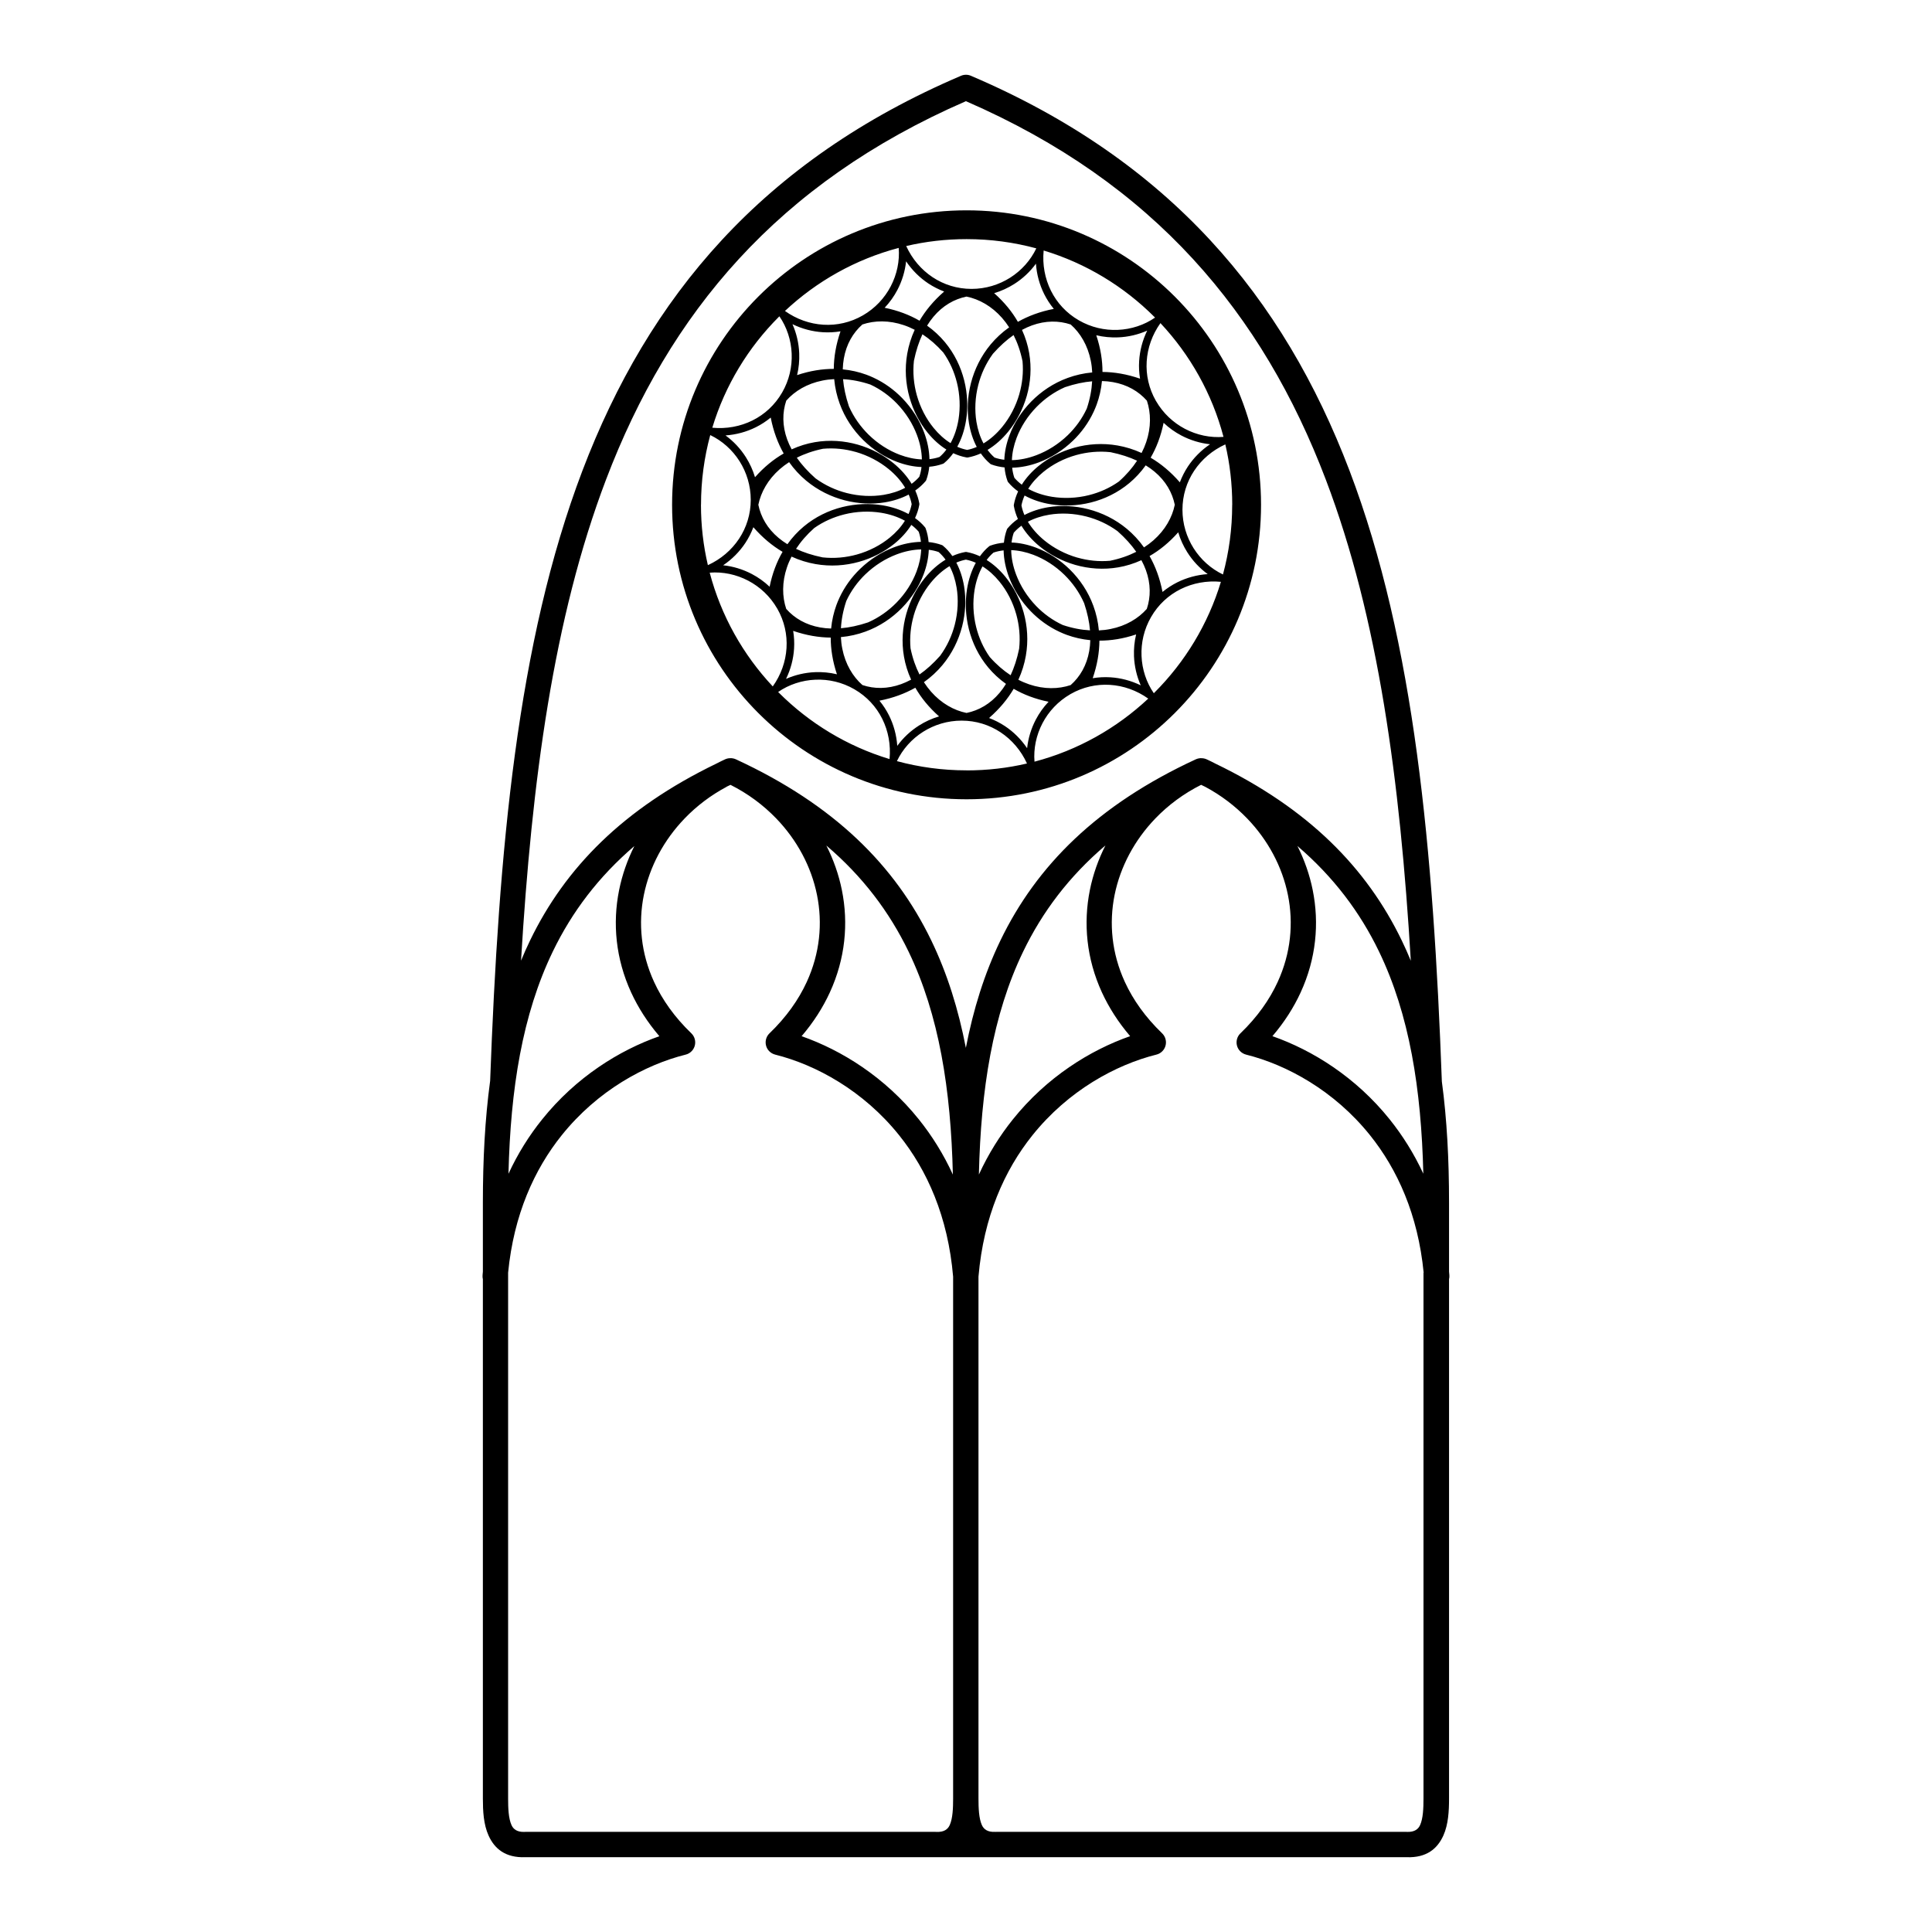
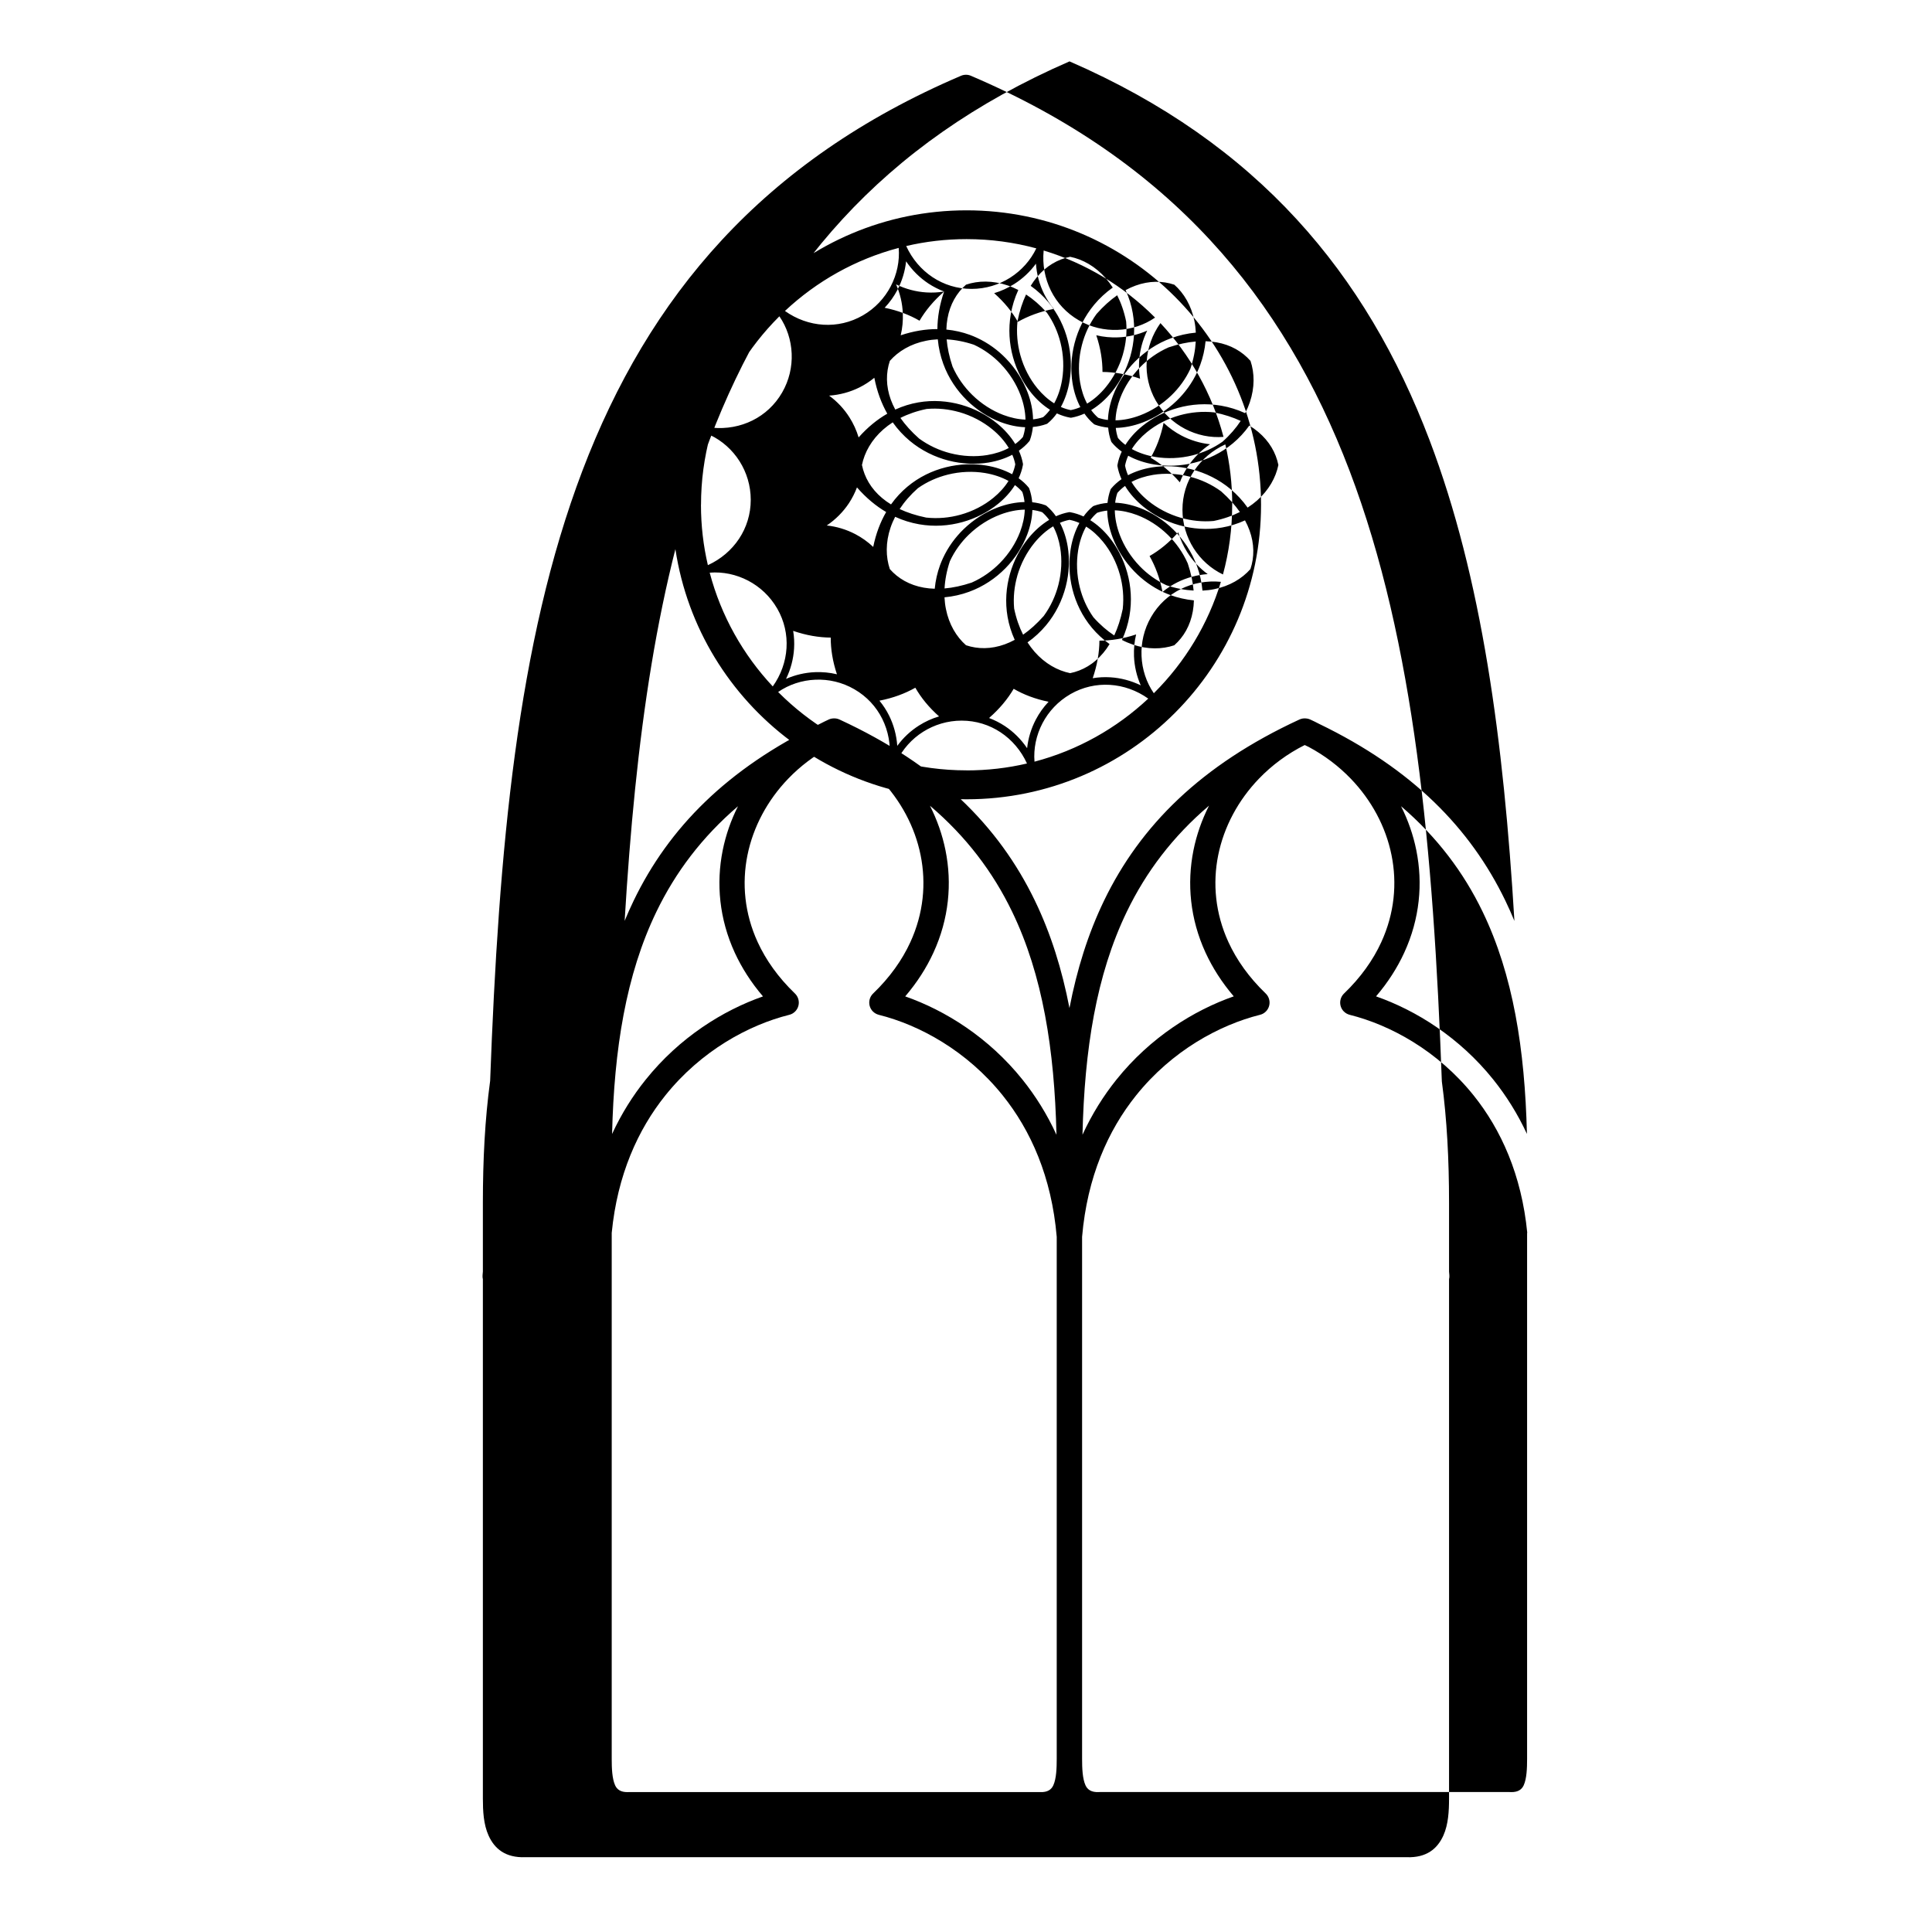
<svg xmlns="http://www.w3.org/2000/svg" fill="#000000" width="800px" height="800px" version="1.1" viewBox="144 144 512 512">
-   <path d="m273.89 430.54c2.266-61.152 7.137-116.28 24.461-161.81 17.508-46.016 47.625-82.145 100.33-104.65 0.875-0.371 1.812-0.344 2.621 0l0.016 0.008c52.699 22.504 82.809 58.625 100.32 104.64 17.332 45.555 22.203 100.7 24.469 161.88 1.359 10.078 1.906 20.773 1.906 32.074v18.312c0.023 0.312 0.059 0.621 0.082 0.941 0.035 0.371 0 0.73-0.082 1.074v137.62c0 3.273-0.176 6.844-1.504 9.801-1.586 3.527-4.477 5.93-9.715 5.75h-108.83v-0.008c-0.152 0.008-15.793 0.008-15.945 0v0.008h-108.83c-5.238 0.176-8.129-2.227-9.715-5.75-1.336-2.957-1.504-6.523-1.504-9.801v-137.62c-0.082-0.344-0.117-0.707-0.082-1.074 0.023-0.312 0.051-0.629 0.082-0.941v-18.312c0-11.328 0.547-22.051 1.914-32.152zm126.26-230.8c21.547 0 41.059 8.734 55.184 22.855 14.125 14.125 22.855 33.629 22.855 55.184 0 21.547-8.734 41.059-22.855 55.184-14.125 14.125-33.629 22.855-55.184 22.855-21.547 0-41.059-8.734-55.184-22.855-14.125-14.125-22.855-33.629-22.855-55.184 0-21.547 8.734-41.059 22.855-55.184 14.125-14.125 33.629-22.855 55.184-22.855zm49.785 28.254c-8.086-8.086-18.129-14.215-29.355-17.609-0.359 3.746 0.328 7.43 1.93 10.656 1.594 3.199 4.098 5.945 7.391 7.844 3.258 1.883 6.844 2.68 10.32 2.535 3.57-0.145 7.027-1.285 9.883-3.258-0.059-0.059-0.109-0.117-0.168-0.168zm-31.32-18.18c-5.887-1.594-12.074-2.445-18.457-2.445-5.508 0-10.867 0.629-16.004 1.832 1.562 3.426 3.996 6.273 6.996 8.262 2.973 1.973 6.516 3.098 10.32 3.098 3.762 0 7.273-1.102 10.211-2.957 3.023-1.914 5.449-4.637 6.945-7.777zm51.941 67.957c0-5.508-0.629-10.867-1.832-16.004-3.426 1.562-6.273 3.996-8.262 6.996-1.973 2.973-3.098 6.516-3.098 10.32 0 3.762 1.102 7.273 2.957 10.211 1.914 3.023 4.637 5.449 7.777 6.945 1.594-5.887 2.445-12.074 2.445-18.457zm-2.316-17.996c-3.016-11.453-8.852-21.758-16.711-30.145-2.184 3.066-3.426 6.582-3.644 10.168-0.219 3.551 0.57 7.164 2.445 10.438 0.008 0.016 0.016 0.035 0.035 0.051 1.883 3.258 4.586 5.742 7.668 7.363 3.176 1.664 6.742 2.41 10.211 2.125zm-18.297 67.77c8.086-8.086 14.215-18.129 17.609-29.355-3.746-0.359-7.43 0.328-10.656 1.93-3.199 1.594-5.945 4.098-7.844 7.391-1.883 3.258-2.68 6.844-2.535 10.32 0.145 3.57 1.285 7.027 3.258 9.883 0.059-0.059 0.117-0.109 0.168-0.168zm-49.785 20.621c5.508 0 10.867-0.629 16.004-1.832-1.562-3.426-3.996-6.273-6.996-8.262-2.973-1.973-6.516-3.098-10.32-3.098-3.762 0-7.273 1.102-10.211 2.957-3.023 1.914-5.449 4.637-6.945 7.777 5.887 1.594 12.074 2.445 18.457 2.445zm17.996-2.316c11.453-3.016 21.758-8.852 30.145-16.711-3.066-2.184-6.582-3.426-10.168-3.644-3.551-0.219-7.164 0.57-10.438 2.445-0.016 0.008-0.035 0.016-0.051 0.035-3.258 1.883-5.742 4.586-7.363 7.668-1.664 3.176-2.41 6.742-2.125 10.211zm-67.77-18.297c8.086 8.086 18.129 14.215 29.355 17.609 0.359-3.746-0.328-7.43-1.93-10.656-1.594-3.199-4.098-5.945-7.391-7.844-3.258-1.883-6.844-2.68-10.32-2.535-3.57 0.145-7.027 1.285-9.883 3.258 0.059 0.059 0.109 0.117 0.168 0.168zm-20.621-49.785c0 5.508 0.629 10.867 1.832 16.004 3.426-1.562 6.273-3.996 8.262-6.996 1.973-2.973 3.098-6.516 3.098-10.32 0-3.762-1.102-7.273-2.957-10.211-1.914-3.023-4.637-5.449-7.777-6.945-1.594 5.887-2.445 12.074-2.445 18.457zm2.316 17.996c3.016 11.453 8.852 21.758 16.711 30.145 2.184-3.066 3.426-6.582 3.644-10.168 0.219-3.551-0.57-7.164-2.445-10.438-0.008-0.016-0.016-0.035-0.035-0.051-1.883-3.258-4.586-5.742-7.668-7.363-3.176-1.664-6.742-2.41-10.211-2.125zm18.297-67.77c-8.086 8.086-14.215 18.129-17.609 29.355 3.746 0.359 7.43-0.328 10.656-1.93 3.199-1.594 5.945-4.098 7.844-7.391 1.883-3.258 2.68-6.844 2.535-10.32-0.145-3.57-1.285-7.027-3.258-9.883-0.059 0.059-0.117 0.109-0.168 0.168zm31.789-18.297c-11.453 3.016-21.758 8.852-30.145 16.711 3.066 2.184 6.582 3.426 10.168 3.644 3.57 0.219 7.195-0.578 10.488-2.477 3.258-1.883 5.742-4.586 7.363-7.668 1.664-3.176 2.41-6.742 2.125-10.211zm-29.859 114.22c2.402-1.066 5.031-1.68 7.707-1.789 1.922-0.074 3.871 0.102 5.785 0.562-1.148-3.434-1.652-6.684-1.645-9.723-3.125-0.023-6.457-0.578-9.957-1.781 0.262 1.555 0.336 3.125 0.242 4.676-0.168 2.769-0.891 5.508-2.133 8.062zm24.754 5.769c1 1.219 1.855 2.535 2.551 3.93 1.234 2.484 1.98 5.215 2.176 8.043 1.547-2.125 3.512-3.973 5.785-5.406 1.621-1.023 3.402-1.848 5.289-2.402-2.711-2.402-4.777-4.961-6.289-7.598-2.711 1.535-5.879 2.731-9.512 3.434zm29.055 4.594c1.469 0.555 2.871 1.27 4.172 2.125 2.316 1.535 4.324 3.527 5.91 5.879 0.277-2.613 1.059-5.199 2.301-7.574 0.891-1.703 2.023-3.301 3.383-4.734-3.543-0.723-6.617-1.906-9.246-3.434-1.578 2.688-3.727 5.297-6.523 7.734zm27.457-10.547c1.555-0.262 3.125-0.336 4.676-0.242 2.769 0.168 5.508 0.891 8.062 2.133-1.066-2.402-1.68-5.031-1.789-7.707-0.074-1.922 0.102-3.871 0.562-5.785-3.434 1.148-6.684 1.652-9.723 1.645-0.023 3.125-0.578 6.457-1.781 9.957zm18.508-22.863c1.219-1 2.535-1.855 3.93-2.551 2.484-1.234 5.215-1.98 8.043-2.176-2.125-1.547-3.973-3.512-5.406-5.785-1.023-1.621-1.848-3.402-2.402-5.289-2.402 2.711-4.961 4.777-7.598 6.289 1.535 2.711 2.731 5.879 3.434 9.512zm4.594-29.055c0.555-1.469 1.27-2.871 2.125-4.172 1.535-2.316 3.527-4.324 5.879-5.91-2.613-0.277-5.199-1.059-7.574-2.301-1.703-0.891-3.301-2.023-4.734-3.383-0.723 3.543-1.906 6.617-3.434 9.246 2.688 1.578 5.297 3.727 7.734 6.523zm-10.547-27.457c-0.262-1.555-0.336-3.125-0.242-4.676 0.168-2.769 0.891-5.508 2.133-8.062-2.402 1.066-5.031 1.68-7.707 1.789-1.922 0.074-3.871-0.102-5.785-0.562 1.148 3.434 1.652 6.684 1.645 9.723 3.125 0.023 6.457 0.578 9.957 1.781zm-22.863-18.508c-1-1.219-1.855-2.535-2.551-3.93-1.234-2.484-1.98-5.215-2.176-8.043-1.547 2.125-3.512 3.973-5.785 5.406-1.621 1.023-3.402 1.848-5.289 2.41 2.711 2.402 4.777 4.961 6.289 7.598 2.711-1.535 5.879-2.731 9.512-3.434zm-29.055-4.594c-1.469-0.555-2.871-1.27-4.172-2.125-2.316-1.535-4.324-3.527-5.91-5.879-0.277 2.613-1.059 5.199-2.301 7.574-0.891 1.703-2.023 3.301-3.383 4.734 3.543 0.723 6.617 1.906 9.246 3.434 1.578-2.688 3.727-5.297 6.523-7.734zm-27.457 10.547c-1.555 0.262-3.125 0.336-4.676 0.242-2.769-0.168-5.508-0.891-8.062-2.133 1.066 2.402 1.68 5.031 1.789 7.707 0.074 1.922-0.102 3.871-0.562 5.785 3.434-1.148 6.684-1.652 9.723-1.645 0.023-3.125 0.578-6.457 1.781-9.957zm-18.508 22.863c-1.219 1-2.535 1.855-3.93 2.551-2.484 1.234-5.215 1.98-8.043 2.176 2.125 1.547 3.973 3.512 5.406 5.785 1.023 1.621 1.848 3.402 2.41 5.289 2.402-2.711 4.961-4.777 7.598-6.289-1.535-2.711-2.731-5.879-3.434-9.512zm-4.594 29.055c-0.555 1.469-1.27 2.871-2.125 4.172-1.535 2.316-3.527 4.324-5.879 5.91 2.613 0.277 5.199 1.059 7.574 2.301 1.703 0.891 3.301 2.023 4.734 3.383 0.723-3.543 1.906-6.617 3.434-9.246-2.688-1.578-5.297-3.727-7.734-6.523zm103.98-16.406c-1.285 1.805-2.746 3.367-4.332 4.695-3.074 2.57-6.602 4.258-10.211 5.156-3.602 0.898-7.281 1.023-10.648 0.469-2.519-0.41-4.871-1.199-6.91-2.316-0.379 0.855-0.664 1.738-0.832 2.621 0.16 0.855 0.43 1.703 0.789 2.543 1.883-0.992 4.023-1.688 6.305-2.066 3.344-0.547 7.012-0.402 10.621 0.527 3.609 0.934 7.152 2.644 10.254 5.231 1.645 1.379 3.176 3.008 4.508 4.894 0.906-0.586 1.746-1.219 2.504-1.883 3.106-2.731 4.973-6.07 5.652-9.414-0.664-3.258-2.402-6.297-5.348-8.766-0.715-0.598-1.504-1.168-2.359-1.688zm-15.023 7.894c2.754-0.688 5.449-1.863 7.902-3.594 2-1.781 3.594-3.637 4.828-5.523-2.016-0.941-4.332-1.703-6.984-2.25l-0.023-0.008c-3.156-0.344-6.246-0.035-9.102 0.754-3.309 0.922-6.305 2.492-8.723 4.477-1.637 1.336-3.008 2.856-4.016 4.477 1.832 1.016 3.981 1.73 6.281 2.109 3.106 0.504 6.508 0.395 9.84-0.438zm-18.793-0.984c-1-0.715-1.891-1.527-2.637-2.434-0.094-0.109-0.152-0.227-0.191-0.352-0.402-1.125-0.664-2.324-0.766-3.57-1.227-0.125-2.402-0.387-3.5-0.789-0.117-0.043-0.219-0.102-0.301-0.176-0.934-0.781-1.762-1.703-2.492-2.746-1.125 0.504-2.266 0.863-3.426 1.074-0.125 0.023-0.262 0.016-0.379-0.008-1.191-0.211-2.359-0.598-3.5-1.125-0.715 1-1.527 1.891-2.434 2.637-0.109 0.094-0.227 0.152-0.352 0.191-1.125 0.402-2.324 0.664-3.57 0.766-0.125 1.227-0.387 2.402-0.789 3.5-0.043 0.117-0.102 0.219-0.176 0.301-0.781 0.934-1.703 1.762-2.746 2.492 0.504 1.125 0.863 2.266 1.074 3.426 0.023 0.125 0.016 0.262-0.008 0.379-0.211 1.191-0.598 2.359-1.125 3.5 1 0.715 1.891 1.527 2.637 2.434 0.094 0.109 0.152 0.227 0.191 0.352 0.402 1.125 0.664 2.324 0.766 3.57 1.227 0.125 2.402 0.387 3.5 0.789 0.117 0.043 0.219 0.102 0.301 0.176 0.934 0.781 1.762 1.703 2.492 2.746 1.125-0.504 2.266-0.863 3.426-1.074 0.125-0.023 0.262-0.016 0.379 0.008 1.191 0.211 2.359 0.598 3.5 1.125 0.715-1 1.527-1.891 2.434-2.637 0.109-0.094 0.227-0.152 0.352-0.191 1.125-0.402 2.324-0.664 3.57-0.766 0.125-1.227 0.387-2.402 0.789-3.5 0.043-0.117 0.102-0.219 0.176-0.301 0.781-0.934 1.703-1.762 2.746-2.492-0.504-1.125-0.863-2.266-1.074-3.426-0.023-0.125-0.016-0.262 0.008-0.379 0.211-1.191 0.598-2.359 1.125-3.5zm-0.984-3.594c0.57 0.664 1.227 1.27 1.957 1.812 1.125-1.797 2.637-3.477 4.434-4.945 2.621-2.141 5.879-3.856 9.465-4.852 3.586-1 7.516-1.285 11.496-0.586 2.117 0.371 4.25 1.016 6.348 1.98 0.496-0.957 0.906-1.922 1.227-2.879 1.328-3.922 1.27-7.75 0.184-10.977-2.199-2.492-5.231-4.258-9.02-4.922-0.914-0.16-1.883-0.262-2.887-0.285-0.211 2.207-0.695 4.281-1.402 6.223-0.234 0.629-0.488 1.25-0.766 1.848-0.008 0.008-0.008 0.023-0.016 0.035-1.367 2.957-3.273 5.543-5.484 7.684-2.672 2.586-5.793 4.527-8.984 5.734-2.383 0.906-4.82 1.395-7.144 1.445 0.102 0.934 0.293 1.832 0.586 2.68zm-2.672-4.793c0.074-2.125 0.547-4.324 1.367-6.5 1.199-3.176 3.164-6.281 5.769-8.934 2.613-2.652 5.859-4.871 9.664-6.254 2.016-0.738 4.191-1.242 6.492-1.453-0.051-1.082-0.176-2.117-0.379-3.106-0.805-4.055-2.769-7.348-5.324-9.598-3.148-1.059-6.66-1.066-10.27 0.242-0.875 0.32-1.754 0.715-2.637 1.191 0.922 2.016 1.547 4.062 1.898 6.098 0.688 3.945 0.379 7.844-0.637 11.418-1.023 3.57-2.754 6.816-4.922 9.465-1.613 1.973-3.477 3.617-5.465 4.82 0.555 0.754 1.176 1.445 1.855 2.031 0.824 0.285 1.688 0.48 2.594 0.586zm3.25-5.785c-0.746 1.973-1.176 3.981-1.242 5.887 2.098-0.035 4.316-0.488 6.5-1.316 2.957-1.117 5.836-2.914 8.305-5.297 2.031-1.965 3.777-4.332 5.039-7.055 0.848-2.543 1.301-4.961 1.418-7.223-2.215 0.184-4.609 0.688-7.172 1.547-0.016 0.008-0.035 0.008-0.043 0.016-2.887 1.277-5.406 3.09-7.481 5.199-2.41 2.453-4.215 5.316-5.324 8.238zm33.082 32.395c-2.016 0.922-4.062 1.547-6.098 1.898-3.945 0.688-7.844 0.379-11.418-0.637-3.57-1.023-6.816-2.754-9.465-4.922-1.973-1.613-3.617-3.477-4.82-5.465-0.754 0.555-1.445 1.176-2.031 1.855-0.285 0.824-0.48 1.688-0.586 2.594 2.125 0.074 4.324 0.547 6.5 1.367 3.176 1.199 6.281 3.164 8.934 5.769 2.652 2.613 4.871 5.859 6.254 9.664 0.738 2.016 1.242 4.191 1.453 6.492 1.082-0.051 2.117-0.176 3.106-0.379 4.055-0.805 7.348-2.769 9.598-5.324 1.059-3.148 1.066-6.66-0.242-10.27-0.32-0.875-0.715-1.754-1.191-2.637zm-16.961-0.68c2.731 0.781 5.66 1.109 8.648 0.84 2.621-0.539 4.93-1.352 6.945-2.375-1.27-1.82-2.906-3.644-4.93-5.441l-0.023-0.023c-2.562-1.871-5.383-3.148-8.254-3.887-3.332-0.855-6.719-0.992-9.801-0.488-2.082 0.344-4.031 0.973-5.711 1.871 1.082 1.797 2.578 3.492 4.391 4.973 2.445 2 5.441 3.594 8.742 4.543zm3.41 21.883c-2.207-0.211-4.281-0.695-6.223-1.402-0.629-0.234-1.25-0.488-1.848-0.766-0.008-0.008-0.023-0.008-0.035-0.016-2.957-1.367-5.543-3.273-7.684-5.484-2.586-2.672-4.527-5.793-5.734-8.984-0.906-2.383-1.395-4.82-1.445-7.144-0.934 0.102-1.832 0.293-2.68 0.586-0.664 0.57-1.27 1.227-1.812 1.957 1.797 1.125 3.477 2.637 4.945 4.434 2.141 2.621 3.856 5.879 4.852 9.465 1 3.586 1.285 7.516 0.586 11.496-0.371 2.117-1.016 4.25-1.98 6.348 0.957 0.496 1.922 0.898 2.879 1.227 3.922 1.328 7.75 1.27 10.977 0.184 2.492-2.199 4.258-5.231 4.922-9.02 0.16-0.914 0.262-1.883 0.285-2.887zm-14.352-9.059c1.965 2.031 4.332 3.777 7.055 5.039 2.543 0.848 4.961 1.301 7.223 1.418-0.184-2.215-0.688-4.609-1.547-7.172-0.008-0.016-0.008-0.035-0.016-0.043-1.277-2.887-3.09-5.406-5.199-7.481-2.453-2.41-5.316-4.215-8.238-5.324-1.973-0.746-3.981-1.176-5.887-1.242 0.035 2.098 0.488 4.316 1.316 6.5 1.117 2.957 2.914 5.836 5.297 8.305zm-7.984 20.648c-1.805-1.285-3.367-2.746-4.695-4.332-2.57-3.074-4.25-6.602-5.156-10.211-0.898-3.602-1.023-7.281-0.469-10.648 0.41-2.519 1.199-4.871 2.316-6.91-0.855-0.379-1.738-0.664-2.621-0.832-0.855 0.16-1.703 0.43-2.543 0.789 0.992 1.883 1.688 4.023 2.066 6.305 0.547 3.344 0.402 7.012-0.527 10.621-0.934 3.609-2.644 7.152-5.231 10.254-1.379 1.645-3.008 3.176-4.894 4.508 0.586 0.906 1.219 1.746 1.883 2.504 2.731 3.106 6.07 4.973 9.414 5.652 3.258-0.664 6.297-2.402 8.766-5.348 0.598-0.715 1.168-1.504 1.688-2.359zm-7.894-15.023c0.688 2.754 1.863 5.449 3.594 7.902 1.781 2 3.637 3.594 5.523 4.828 0.941-2.016 1.703-4.332 2.25-6.984l0.008-0.023c0.344-3.156 0.035-6.246-0.754-9.102-0.922-3.309-2.492-6.305-4.477-8.723-1.336-1.637-2.856-3.008-4.477-4.016-1.016 1.832-1.73 3.981-2.109 6.281-0.504 3.106-0.395 6.508 0.438 9.84zm-17.246 13.898c-0.922-2.016-1.547-4.062-1.898-6.098-0.688-3.945-0.379-7.844 0.637-11.418 1.023-3.57 2.754-6.816 4.922-9.465 1.613-1.973 3.477-3.617 5.465-4.82-0.555-0.754-1.176-1.445-1.855-2.031-0.824-0.285-1.688-0.48-2.594-0.586-0.074 2.125-0.547 4.324-1.367 6.5-1.199 3.176-3.164 6.281-5.769 8.934-2.613 2.652-5.859 4.871-9.664 6.254-2.016 0.738-4.191 1.242-6.492 1.453 0.051 1.082 0.176 2.117 0.379 3.106 0.805 4.055 2.769 7.348 5.324 9.598 3.148 1.059 6.66 1.066 10.27-0.242 0.875-0.32 1.754-0.715 2.637-1.191zm0.68-16.961c-0.781 2.731-1.109 5.66-0.84 8.648 0.539 2.621 1.352 4.93 2.375 6.945 1.82-1.27 3.644-2.906 5.441-4.93l0.023-0.023c1.871-2.562 3.148-5.383 3.887-8.254 0.855-3.332 0.992-6.719 0.488-9.801-0.344-2.082-0.973-4.031-1.871-5.711-1.797 1.082-3.492 2.578-4.973 4.391-2 2.445-3.594 5.441-4.543 8.742zm-21.883 3.41c0.211-2.207 0.695-4.281 1.402-6.223 0.234-0.629 0.488-1.25 0.766-1.848 0.008-0.008 0.008-0.023 0.016-0.035 1.367-2.957 3.273-5.543 5.484-7.684 2.672-2.586 5.793-4.527 8.984-5.734 2.383-0.906 4.82-1.395 7.144-1.445-0.102-0.934-0.293-1.832-0.586-2.68-0.57-0.664-1.227-1.27-1.957-1.812-1.125 1.797-2.637 3.477-4.434 4.945-2.621 2.141-5.879 3.856-9.465 4.852-3.586 1-7.516 1.285-11.496 0.586-2.117-0.371-4.25-1.016-6.348-1.98-0.496 0.957-0.906 1.922-1.227 2.879-1.328 3.922-1.27 7.75-0.184 10.977 2.199 2.492 5.231 4.258 9.02 4.922 0.914 0.16 1.883 0.262 2.887 0.285zm9.059-14.352c-2.031 1.965-3.777 4.332-5.039 7.055-0.848 2.543-1.301 4.961-1.418 7.223 2.215-0.184 4.609-0.688 7.172-1.547 0.016-0.008 0.035-0.008 0.043-0.016 2.887-1.277 5.406-3.09 7.481-5.199 2.41-2.453 4.215-5.316 5.324-8.238 0.746-1.973 1.176-3.981 1.242-5.887-2.098 0.035-4.316 0.488-6.5 1.316-2.957 1.117-5.836 2.914-8.305 5.297zm-20.648-7.984c1.285-1.805 2.746-3.367 4.332-4.695 3.074-2.57 6.602-4.258 10.211-5.156 3.602-0.898 7.281-1.023 10.648-0.469 2.519 0.41 4.871 1.199 6.91 2.316 0.379-0.855 0.664-1.738 0.832-2.621-0.16-0.855-0.43-1.703-0.789-2.543-1.883 0.992-4.023 1.688-6.305 2.066-3.344 0.547-7.012 0.402-10.621-0.527-3.609-0.934-7.152-2.644-10.254-5.231-1.645-1.379-3.176-3.008-4.508-4.894-0.906 0.586-1.746 1.219-2.504 1.883-3.106 2.731-4.973 6.07-5.652 9.414 0.664 3.258 2.402 6.297 5.348 8.766 0.715 0.598 1.504 1.168 2.359 1.688zm15.023-7.894c-2.754 0.688-5.449 1.863-7.902 3.594-2 1.781-3.594 3.637-4.828 5.523 2.016 0.941 4.332 1.703 6.984 2.25l0.023 0.008c3.156 0.344 6.246 0.035 9.102-0.754 3.309-0.922 6.305-2.492 8.723-4.477 1.637-1.336 3.008-2.856 4.016-4.477-1.832-1.016-3.981-1.73-6.281-2.109-3.106-0.504-6.508-0.395-9.84 0.438zm-13.898-17.246c2.016-0.922 4.062-1.547 6.098-1.898 3.945-0.688 7.844-0.379 11.418 0.637 3.57 1.023 6.816 2.754 9.465 4.922 1.973 1.613 3.617 3.477 4.82 5.465 0.754-0.555 1.445-1.176 2.031-1.855 0.285-0.824 0.48-1.688 0.586-2.594-2.125-0.074-4.324-0.547-6.5-1.367-3.176-1.199-6.281-3.164-8.934-5.769-2.652-2.613-4.871-5.859-6.254-9.664-0.738-2.016-1.242-4.191-1.453-6.492-1.082 0.051-2.117 0.176-3.106 0.379-4.055 0.805-7.348 2.769-9.598 5.324-1.059 3.148-1.066 6.66 0.242 10.27 0.32 0.875 0.715 1.754 1.191 2.637zm16.961 0.68c-2.731-0.781-5.66-1.109-8.648-0.84-2.621 0.539-4.93 1.352-6.945 2.375 1.27 1.82 2.906 3.644 4.93 5.441l0.023 0.023c2.562 1.871 5.383 3.148 8.254 3.887 3.332 0.855 6.719 0.992 9.801 0.488 2.082-0.344 4.031-0.973 5.711-1.871-1.082-1.797-2.578-3.492-4.391-4.973-2.445-2-5.441-3.594-8.742-4.543zm-3.41-21.883c2.207 0.211 4.281 0.695 6.223 1.402 0.629 0.234 1.25 0.488 1.848 0.766 0.008 0.008 0.023 0.008 0.035 0.016 2.957 1.367 5.543 3.273 7.684 5.484 2.586 2.672 4.527 5.793 5.734 8.984 0.906 2.383 1.395 4.82 1.445 7.144 0.934-0.102 1.832-0.293 2.68-0.586 0.664-0.57 1.27-1.227 1.812-1.957-1.797-1.125-3.477-2.637-4.945-4.434-2.141-2.621-3.856-5.879-4.852-9.465-1-3.586-1.285-7.516-0.586-11.496 0.371-2.117 1.016-4.25 1.98-6.348-0.957-0.496-1.922-0.906-2.879-1.227-3.922-1.328-7.75-1.27-10.977-0.184-2.492 2.199-4.258 5.231-4.922 9.02-0.16 0.914-0.262 1.883-0.285 2.887zm14.352 9.059c-1.965-2.031-4.332-3.777-7.055-5.039-2.543-0.848-4.961-1.301-7.223-1.418 0.184 2.215 0.688 4.609 1.547 7.172 0.008 0.016 0.008 0.035 0.016 0.043 1.277 2.887 3.09 5.406 5.199 7.481 2.453 2.41 5.316 4.215 8.238 5.324 1.973 0.746 3.981 1.176 5.887 1.242-0.035-2.098-0.488-4.316-1.316-6.5-1.117-2.957-2.914-5.836-5.297-8.305zm7.984-20.648c1.805 1.285 3.367 2.746 4.695 4.332 2.57 3.074 4.25 6.602 5.156 10.211 0.898 3.602 1.023 7.281 0.469 10.648-0.41 2.519-1.199 4.871-2.316 6.91 0.855 0.379 1.738 0.664 2.621 0.832 0.855-0.16 1.703-0.43 2.543-0.789-0.992-1.883-1.688-4.023-2.066-6.305-0.547-3.344-0.402-7.012 0.527-10.621 0.934-3.609 2.644-7.152 5.231-10.254 1.379-1.645 3.008-3.176 4.894-4.508-0.586-0.906-1.219-1.746-1.883-2.504-2.731-3.106-6.07-4.973-9.414-5.652-3.258 0.664-6.297 2.402-8.766 5.348-0.598 0.715-1.168 1.504-1.688 2.359zm7.894 15.023c-0.688-2.754-1.863-5.449-3.594-7.902-1.781-2-3.637-3.594-5.523-4.828-0.941 2.016-1.703 4.332-2.25 6.984l-0.008 0.023c-0.344 3.156-0.035 6.246 0.754 9.102 0.922 3.309 2.492 6.305 4.477 8.723 1.336 1.637 2.856 3.008 4.477 4.016 1.016-1.832 1.73-3.981 2.109-6.281 0.504-3.106 0.395-6.508-0.438-9.84zm16.566 3.066c0.781-2.731 1.109-5.66 0.84-8.648-0.539-2.621-1.352-4.93-2.375-6.945-1.82 1.27-3.644 2.906-5.441 4.93l-0.023 0.023c-1.871 2.562-3.148 5.383-3.887 8.254-0.855 3.324-0.992 6.719-0.488 9.801 0.344 2.082 0.973 4.031 1.871 5.711 1.797-1.082 3.492-2.578 4.973-4.391 2-2.445 3.594-5.441 4.543-8.742zm48.418 96.555c0.418 0.016 0.84 0.117 1.242 0.301 0.781 0.359 1.547 0.73 2.293 1.125 24.688 11.922 40.086 27.633 49.383 46.863 0.848 1.762 1.652 3.551 2.402 5.375-2.856-47.688-8.59-90.871-22.52-127.49-16.734-43.984-45.402-78.578-95.379-100.3-49.977 21.723-78.645 56.316-95.379 100.3-13.93 36.617-19.664 79.797-22.52 127.47 0.746-1.812 1.547-3.594 2.394-5.356 9.297-19.238 24.695-34.938 49.383-46.871 0.754-0.395 1.52-0.766 2.293-1.125 0.402-0.184 0.824-0.285 1.242-0.301 0.57-0.043 1.133 0.066 1.645 0.301 26.082 12.059 42.168 28.145 51.758 47.988 4.25 8.793 7.203 18.289 9.168 28.473 1.965-10.184 4.922-19.684 9.168-28.473 9.59-19.84 25.676-35.93 51.758-47.988 0.512-0.234 1.074-0.344 1.645-0.301zm25.273 23.258c1.863 3.703 3.234 7.617 4.047 11.664 1.781 8.816 0.922 18.203-3.199 27.156-1.832 3.988-4.309 7.875-7.473 11.578 10.605 3.711 22.102 10.855 31.086 22.066 3.375 4.215 6.406 9 8.902 14.383-0.547-22.445-3.66-42.16-11.754-58.902-5.039-10.43-12.051-19.758-21.613-27.945zm33.453 113.08c-1.504-15.383-6.961-27.383-14.207-36.426-9.504-11.848-22.074-18.668-32.832-21.363-0.586-0.152-1.148-0.453-1.605-0.922-1.285-1.336-1.242-3.449 0.094-4.734 4.449-4.281 7.691-8.875 9.859-13.594 3.5-7.617 4.231-15.586 2.719-23.066-1.512-7.516-5.297-14.559-10.809-20.277-3.176-3.293-6.91-6.144-11.117-8.387-0.359-0.176-0.715-0.344-1.082-0.52-4.609 2.316-8.699 5.348-12.117 8.902-5.508 5.719-9.285 12.762-10.809 20.277-1.512 7.481-0.781 15.449 2.719 23.066 2.168 4.719 5.414 9.312 9.859 13.594 1.336 1.285 1.379 3.402 0.094 4.734-0.453 0.469-1.008 0.781-1.605 0.922-10.758 2.695-23.328 9.504-32.832 21.363-7.414 9.246-12.949 21.59-14.309 37.477v138.29c0 2.551 0.102 5.273 0.898 7.047 0.512 1.141 1.547 1.906 3.551 1.805h0.16v-0.008h108.71c0.125 0 0.25 0.008 0.371 0.016 1.871 0.035 2.848-0.715 3.344-1.812 0.797-1.773 0.898-4.484 0.898-7.047v-139.34zm-117.87-26.012c2.512-5.477 5.574-10.336 9-14.609 8.984-11.211 20.473-18.348 31.086-22.066-3.164-3.703-5.633-7.59-7.473-11.578-4.113-8.949-4.973-18.34-3.199-27.156 0.824-4.098 2.227-8.07 4.121-11.805-9.656 8.219-16.711 17.602-21.781 28.086-8.121 16.793-11.227 36.586-11.754 59.121zm-66.863-102.75c-4.207 2.242-7.945 5.09-11.117 8.387-5.508 5.719-9.285 12.762-10.809 20.277-1.512 7.481-0.781 15.449 2.719 23.059 2.168 4.719 5.414 9.312 9.859 13.594 1.336 1.285 1.379 3.402 0.094 4.734-0.453 0.469-1.008 0.781-1.605 0.922-10.758 2.695-23.328 9.504-32.832 21.363-7.246 9.035-12.703 21.035-14.207 36.426v139.34c0 2.551 0.102 5.273 0.898 7.047 0.496 1.102 1.477 1.848 3.344 1.812 0.117-0.016 0.242-0.016 0.371-0.016h108.71v0.008h0.16c2.008 0.102 3.039-0.664 3.551-1.805 0.797-1.773 0.898-4.484 0.898-7.047v-138.29c-1.352-15.895-6.894-28.238-14.309-37.477-9.504-11.848-22.074-18.668-32.832-21.363-0.586-0.152-1.148-0.453-1.605-0.922-1.285-1.336-1.242-3.449 0.094-4.734 4.449-4.281 7.691-8.875 9.859-13.594 3.5-7.617 4.231-15.586 2.719-23.066-1.512-7.516-5.297-14.559-10.809-20.277-3.426-3.551-7.508-6.59-12.117-8.902-0.359 0.176-0.723 0.344-1.082 0.52zm-57.797 102.54c2.492-5.391 5.516-10.176 8.902-14.383 8.984-11.211 20.473-18.348 31.086-22.066-3.164-3.703-5.633-7.59-7.473-11.578-4.113-8.949-4.973-18.34-3.199-27.156 0.816-4.047 2.184-7.961 4.047-11.664-9.562 8.188-16.574 17.516-21.613 27.945-8.094 16.742-11.211 36.449-11.754 58.902zm84.23-86.992c1.898 3.746 3.293 7.707 4.121 11.805 1.781 8.816 0.922 18.203-3.199 27.156-1.832 3.988-4.309 7.875-7.473 11.578 10.605 3.711 22.102 10.855 31.086 22.066 3.426 4.273 6.492 9.137 9 14.609-0.527-22.535-3.644-42.328-11.754-59.121-5.07-10.488-12.125-19.867-21.781-28.086z" />
+   <path d="m273.89 430.54c2.266-61.152 7.137-116.28 24.461-161.81 17.508-46.016 47.625-82.145 100.33-104.65 0.875-0.371 1.812-0.344 2.621 0l0.016 0.008c52.699 22.504 82.809 58.625 100.32 104.64 17.332 45.555 22.203 100.7 24.469 161.88 1.359 10.078 1.906 20.773 1.906 32.074v18.312c0.023 0.312 0.059 0.621 0.082 0.941 0.035 0.371 0 0.73-0.082 1.074v137.62c0 3.273-0.176 6.844-1.504 9.801-1.586 3.527-4.477 5.93-9.715 5.75h-108.83v-0.008c-0.152 0.008-15.793 0.008-15.945 0v0.008h-108.83c-5.238 0.176-8.129-2.227-9.715-5.75-1.336-2.957-1.504-6.523-1.504-9.801v-137.62c-0.082-0.344-0.117-0.707-0.082-1.074 0.023-0.312 0.051-0.629 0.082-0.941v-18.312c0-11.328 0.547-22.051 1.914-32.152zm126.26-230.8c21.547 0 41.059 8.734 55.184 22.855 14.125 14.125 22.855 33.629 22.855 55.184 0 21.547-8.734 41.059-22.855 55.184-14.125 14.125-33.629 22.855-55.184 22.855-21.547 0-41.059-8.734-55.184-22.855-14.125-14.125-22.855-33.629-22.855-55.184 0-21.547 8.734-41.059 22.855-55.184 14.125-14.125 33.629-22.855 55.184-22.855zm49.785 28.254c-8.086-8.086-18.129-14.215-29.355-17.609-0.359 3.746 0.328 7.43 1.93 10.656 1.594 3.199 4.098 5.945 7.391 7.844 3.258 1.883 6.844 2.68 10.32 2.535 3.57-0.145 7.027-1.285 9.883-3.258-0.059-0.059-0.109-0.117-0.168-0.168zm-31.32-18.18c-5.887-1.594-12.074-2.445-18.457-2.445-5.508 0-10.867 0.629-16.004 1.832 1.562 3.426 3.996 6.273 6.996 8.262 2.973 1.973 6.516 3.098 10.32 3.098 3.762 0 7.273-1.102 10.211-2.957 3.023-1.914 5.449-4.637 6.945-7.777zm51.941 67.957c0-5.508-0.629-10.867-1.832-16.004-3.426 1.562-6.273 3.996-8.262 6.996-1.973 2.973-3.098 6.516-3.098 10.32 0 3.762 1.102 7.273 2.957 10.211 1.914 3.023 4.637 5.449 7.777 6.945 1.594-5.887 2.445-12.074 2.445-18.457zm-2.316-17.996c-3.016-11.453-8.852-21.758-16.711-30.145-2.184 3.066-3.426 6.582-3.644 10.168-0.219 3.551 0.57 7.164 2.445 10.438 0.008 0.016 0.016 0.035 0.035 0.051 1.883 3.258 4.586 5.742 7.668 7.363 3.176 1.664 6.742 2.41 10.211 2.125zm-18.297 67.77c8.086-8.086 14.215-18.129 17.609-29.355-3.746-0.359-7.43 0.328-10.656 1.93-3.199 1.594-5.945 4.098-7.844 7.391-1.883 3.258-2.68 6.844-2.535 10.32 0.145 3.57 1.285 7.027 3.258 9.883 0.059-0.059 0.117-0.109 0.168-0.168zm-49.785 20.621c5.508 0 10.867-0.629 16.004-1.832-1.562-3.426-3.996-6.273-6.996-8.262-2.973-1.973-6.516-3.098-10.32-3.098-3.762 0-7.273 1.102-10.211 2.957-3.023 1.914-5.449 4.637-6.945 7.777 5.887 1.594 12.074 2.445 18.457 2.445zm17.996-2.316c11.453-3.016 21.758-8.852 30.145-16.711-3.066-2.184-6.582-3.426-10.168-3.644-3.551-0.219-7.164 0.57-10.438 2.445-0.016 0.008-0.035 0.016-0.051 0.035-3.258 1.883-5.742 4.586-7.363 7.668-1.664 3.176-2.41 6.742-2.125 10.211zm-67.77-18.297c8.086 8.086 18.129 14.215 29.355 17.609 0.359-3.746-0.328-7.43-1.93-10.656-1.594-3.199-4.098-5.945-7.391-7.844-3.258-1.883-6.844-2.68-10.32-2.535-3.57 0.145-7.027 1.285-9.883 3.258 0.059 0.059 0.109 0.117 0.168 0.168zm-20.621-49.785c0 5.508 0.629 10.867 1.832 16.004 3.426-1.562 6.273-3.996 8.262-6.996 1.973-2.973 3.098-6.516 3.098-10.32 0-3.762-1.102-7.273-2.957-10.211-1.914-3.023-4.637-5.449-7.777-6.945-1.594 5.887-2.445 12.074-2.445 18.457zm2.316 17.996c3.016 11.453 8.852 21.758 16.711 30.145 2.184-3.066 3.426-6.582 3.644-10.168 0.219-3.551-0.57-7.164-2.445-10.438-0.008-0.016-0.016-0.035-0.035-0.051-1.883-3.258-4.586-5.742-7.668-7.363-3.176-1.664-6.742-2.41-10.211-2.125zm18.297-67.77c-8.086 8.086-14.215 18.129-17.609 29.355 3.746 0.359 7.43-0.328 10.656-1.93 3.199-1.594 5.945-4.098 7.844-7.391 1.883-3.258 2.68-6.844 2.535-10.32-0.145-3.57-1.285-7.027-3.258-9.883-0.059 0.059-0.117 0.109-0.168 0.168zm31.789-18.297c-11.453 3.016-21.758 8.852-30.145 16.711 3.066 2.184 6.582 3.426 10.168 3.644 3.57 0.219 7.195-0.578 10.488-2.477 3.258-1.883 5.742-4.586 7.363-7.668 1.664-3.176 2.41-6.742 2.125-10.211zm-29.859 114.22c2.402-1.066 5.031-1.68 7.707-1.789 1.922-0.074 3.871 0.102 5.785 0.562-1.148-3.434-1.652-6.684-1.645-9.723-3.125-0.023-6.457-0.578-9.957-1.781 0.262 1.555 0.336 3.125 0.242 4.676-0.168 2.769-0.891 5.508-2.133 8.062zm24.754 5.769c1 1.219 1.855 2.535 2.551 3.93 1.234 2.484 1.98 5.215 2.176 8.043 1.547-2.125 3.512-3.973 5.785-5.406 1.621-1.023 3.402-1.848 5.289-2.402-2.711-2.402-4.777-4.961-6.289-7.598-2.711 1.535-5.879 2.731-9.512 3.434zm29.055 4.594c1.469 0.555 2.871 1.27 4.172 2.125 2.316 1.535 4.324 3.527 5.91 5.879 0.277-2.613 1.059-5.199 2.301-7.574 0.891-1.703 2.023-3.301 3.383-4.734-3.543-0.723-6.617-1.906-9.246-3.434-1.578 2.688-3.727 5.297-6.523 7.734zm27.457-10.547c1.555-0.262 3.125-0.336 4.676-0.242 2.769 0.168 5.508 0.891 8.062 2.133-1.066-2.402-1.68-5.031-1.789-7.707-0.074-1.922 0.102-3.871 0.562-5.785-3.434 1.148-6.684 1.652-9.723 1.645-0.023 3.125-0.578 6.457-1.781 9.957zm18.508-22.863c1.219-1 2.535-1.855 3.93-2.551 2.484-1.234 5.215-1.98 8.043-2.176-2.125-1.547-3.973-3.512-5.406-5.785-1.023-1.621-1.848-3.402-2.402-5.289-2.402 2.711-4.961 4.777-7.598 6.289 1.535 2.711 2.731 5.879 3.434 9.512zm4.594-29.055c0.555-1.469 1.27-2.871 2.125-4.172 1.535-2.316 3.527-4.324 5.879-5.91-2.613-0.277-5.199-1.059-7.574-2.301-1.703-0.891-3.301-2.023-4.734-3.383-0.723 3.543-1.906 6.617-3.434 9.246 2.688 1.578 5.297 3.727 7.734 6.523zm-10.547-27.457c-0.262-1.555-0.336-3.125-0.242-4.676 0.168-2.769 0.891-5.508 2.133-8.062-2.402 1.066-5.031 1.68-7.707 1.789-1.922 0.074-3.871-0.102-5.785-0.562 1.148 3.434 1.652 6.684 1.645 9.723 3.125 0.023 6.457 0.578 9.957 1.781zm-22.863-18.508c-1-1.219-1.855-2.535-2.551-3.93-1.234-2.484-1.98-5.215-2.176-8.043-1.547 2.125-3.512 3.973-5.785 5.406-1.621 1.023-3.402 1.848-5.289 2.41 2.711 2.402 4.777 4.961 6.289 7.598 2.711-1.535 5.879-2.731 9.512-3.434zm-29.055-4.594c-1.469-0.555-2.871-1.27-4.172-2.125-2.316-1.535-4.324-3.527-5.91-5.879-0.277 2.613-1.059 5.199-2.301 7.574-0.891 1.703-2.023 3.301-3.383 4.734 3.543 0.723 6.617 1.906 9.246 3.434 1.578-2.688 3.727-5.297 6.523-7.734zc-1.555 0.262-3.125 0.336-4.676 0.242-2.769-0.168-5.508-0.891-8.062-2.133 1.066 2.402 1.68 5.031 1.789 7.707 0.074 1.922-0.102 3.871-0.562 5.785 3.434-1.148 6.684-1.652 9.723-1.645 0.023-3.125 0.578-6.457 1.781-9.957zm-18.508 22.863c-1.219 1-2.535 1.855-3.93 2.551-2.484 1.234-5.215 1.98-8.043 2.176 2.125 1.547 3.973 3.512 5.406 5.785 1.023 1.621 1.848 3.402 2.41 5.289 2.402-2.711 4.961-4.777 7.598-6.289-1.535-2.711-2.731-5.879-3.434-9.512zm-4.594 29.055c-0.555 1.469-1.27 2.871-2.125 4.172-1.535 2.316-3.527 4.324-5.879 5.91 2.613 0.277 5.199 1.059 7.574 2.301 1.703 0.891 3.301 2.023 4.734 3.383 0.723-3.543 1.906-6.617 3.434-9.246-2.688-1.578-5.297-3.727-7.734-6.523zm103.98-16.406c-1.285 1.805-2.746 3.367-4.332 4.695-3.074 2.57-6.602 4.258-10.211 5.156-3.602 0.898-7.281 1.023-10.648 0.469-2.519-0.41-4.871-1.199-6.91-2.316-0.379 0.855-0.664 1.738-0.832 2.621 0.16 0.855 0.43 1.703 0.789 2.543 1.883-0.992 4.023-1.688 6.305-2.066 3.344-0.547 7.012-0.402 10.621 0.527 3.609 0.934 7.152 2.644 10.254 5.231 1.645 1.379 3.176 3.008 4.508 4.894 0.906-0.586 1.746-1.219 2.504-1.883 3.106-2.731 4.973-6.07 5.652-9.414-0.664-3.258-2.402-6.297-5.348-8.766-0.715-0.598-1.504-1.168-2.359-1.688zm-15.023 7.894c2.754-0.688 5.449-1.863 7.902-3.594 2-1.781 3.594-3.637 4.828-5.523-2.016-0.941-4.332-1.703-6.984-2.25l-0.023-0.008c-3.156-0.344-6.246-0.035-9.102 0.754-3.309 0.922-6.305 2.492-8.723 4.477-1.637 1.336-3.008 2.856-4.016 4.477 1.832 1.016 3.981 1.73 6.281 2.109 3.106 0.504 6.508 0.395 9.84-0.438zm-18.793-0.984c-1-0.715-1.891-1.527-2.637-2.434-0.094-0.109-0.152-0.227-0.191-0.352-0.402-1.125-0.664-2.324-0.766-3.57-1.227-0.125-2.402-0.387-3.5-0.789-0.117-0.043-0.219-0.102-0.301-0.176-0.934-0.781-1.762-1.703-2.492-2.746-1.125 0.504-2.266 0.863-3.426 1.074-0.125 0.023-0.262 0.016-0.379-0.008-1.191-0.211-2.359-0.598-3.5-1.125-0.715 1-1.527 1.891-2.434 2.637-0.109 0.094-0.227 0.152-0.352 0.191-1.125 0.402-2.324 0.664-3.57 0.766-0.125 1.227-0.387 2.402-0.789 3.5-0.043 0.117-0.102 0.219-0.176 0.301-0.781 0.934-1.703 1.762-2.746 2.492 0.504 1.125 0.863 2.266 1.074 3.426 0.023 0.125 0.016 0.262-0.008 0.379-0.211 1.191-0.598 2.359-1.125 3.5 1 0.715 1.891 1.527 2.637 2.434 0.094 0.109 0.152 0.227 0.191 0.352 0.402 1.125 0.664 2.324 0.766 3.57 1.227 0.125 2.402 0.387 3.5 0.789 0.117 0.043 0.219 0.102 0.301 0.176 0.934 0.781 1.762 1.703 2.492 2.746 1.125-0.504 2.266-0.863 3.426-1.074 0.125-0.023 0.262-0.016 0.379 0.008 1.191 0.211 2.359 0.598 3.5 1.125 0.715-1 1.527-1.891 2.434-2.637 0.109-0.094 0.227-0.152 0.352-0.191 1.125-0.402 2.324-0.664 3.57-0.766 0.125-1.227 0.387-2.402 0.789-3.5 0.043-0.117 0.102-0.219 0.176-0.301 0.781-0.934 1.703-1.762 2.746-2.492-0.504-1.125-0.863-2.266-1.074-3.426-0.023-0.125-0.016-0.262 0.008-0.379 0.211-1.191 0.598-2.359 1.125-3.5zm-0.984-3.594c0.57 0.664 1.227 1.27 1.957 1.812 1.125-1.797 2.637-3.477 4.434-4.945 2.621-2.141 5.879-3.856 9.465-4.852 3.586-1 7.516-1.285 11.496-0.586 2.117 0.371 4.25 1.016 6.348 1.98 0.496-0.957 0.906-1.922 1.227-2.879 1.328-3.922 1.27-7.75 0.184-10.977-2.199-2.492-5.231-4.258-9.02-4.922-0.914-0.16-1.883-0.262-2.887-0.285-0.211 2.207-0.695 4.281-1.402 6.223-0.234 0.629-0.488 1.25-0.766 1.848-0.008 0.008-0.008 0.023-0.016 0.035-1.367 2.957-3.273 5.543-5.484 7.684-2.672 2.586-5.793 4.527-8.984 5.734-2.383 0.906-4.82 1.395-7.144 1.445 0.102 0.934 0.293 1.832 0.586 2.68zm-2.672-4.793c0.074-2.125 0.547-4.324 1.367-6.5 1.199-3.176 3.164-6.281 5.769-8.934 2.613-2.652 5.859-4.871 9.664-6.254 2.016-0.738 4.191-1.242 6.492-1.453-0.051-1.082-0.176-2.117-0.379-3.106-0.805-4.055-2.769-7.348-5.324-9.598-3.148-1.059-6.66-1.066-10.27 0.242-0.875 0.32-1.754 0.715-2.637 1.191 0.922 2.016 1.547 4.062 1.898 6.098 0.688 3.945 0.379 7.844-0.637 11.418-1.023 3.57-2.754 6.816-4.922 9.465-1.613 1.973-3.477 3.617-5.465 4.82 0.555 0.754 1.176 1.445 1.855 2.031 0.824 0.285 1.688 0.48 2.594 0.586zm3.25-5.785c-0.746 1.973-1.176 3.981-1.242 5.887 2.098-0.035 4.316-0.488 6.5-1.316 2.957-1.117 5.836-2.914 8.305-5.297 2.031-1.965 3.777-4.332 5.039-7.055 0.848-2.543 1.301-4.961 1.418-7.223-2.215 0.184-4.609 0.688-7.172 1.547-0.016 0.008-0.035 0.008-0.043 0.016-2.887 1.277-5.406 3.09-7.481 5.199-2.41 2.453-4.215 5.316-5.324 8.238zm33.082 32.395c-2.016 0.922-4.062 1.547-6.098 1.898-3.945 0.688-7.844 0.379-11.418-0.637-3.57-1.023-6.816-2.754-9.465-4.922-1.973-1.613-3.617-3.477-4.82-5.465-0.754 0.555-1.445 1.176-2.031 1.855-0.285 0.824-0.48 1.688-0.586 2.594 2.125 0.074 4.324 0.547 6.5 1.367 3.176 1.199 6.281 3.164 8.934 5.769 2.652 2.613 4.871 5.859 6.254 9.664 0.738 2.016 1.242 4.191 1.453 6.492 1.082-0.051 2.117-0.176 3.106-0.379 4.055-0.805 7.348-2.769 9.598-5.324 1.059-3.148 1.066-6.66-0.242-10.27-0.32-0.875-0.715-1.754-1.191-2.637zm-16.961-0.68c2.731 0.781 5.66 1.109 8.648 0.84 2.621-0.539 4.93-1.352 6.945-2.375-1.27-1.82-2.906-3.644-4.93-5.441l-0.023-0.023c-2.562-1.871-5.383-3.148-8.254-3.887-3.332-0.855-6.719-0.992-9.801-0.488-2.082 0.344-4.031 0.973-5.711 1.871 1.082 1.797 2.578 3.492 4.391 4.973 2.445 2 5.441 3.594 8.742 4.543zm3.41 21.883c-2.207-0.211-4.281-0.695-6.223-1.402-0.629-0.234-1.25-0.488-1.848-0.766-0.008-0.008-0.023-0.008-0.035-0.016-2.957-1.367-5.543-3.273-7.684-5.484-2.586-2.672-4.527-5.793-5.734-8.984-0.906-2.383-1.395-4.82-1.445-7.144-0.934 0.102-1.832 0.293-2.68 0.586-0.664 0.57-1.27 1.227-1.812 1.957 1.797 1.125 3.477 2.637 4.945 4.434 2.141 2.621 3.856 5.879 4.852 9.465 1 3.586 1.285 7.516 0.586 11.496-0.371 2.117-1.016 4.25-1.98 6.348 0.957 0.496 1.922 0.898 2.879 1.227 3.922 1.328 7.75 1.27 10.977 0.184 2.492-2.199 4.258-5.231 4.922-9.02 0.16-0.914 0.262-1.883 0.285-2.887zm-14.352-9.059c1.965 2.031 4.332 3.777 7.055 5.039 2.543 0.848 4.961 1.301 7.223 1.418-0.184-2.215-0.688-4.609-1.547-7.172-0.008-0.016-0.008-0.035-0.016-0.043-1.277-2.887-3.09-5.406-5.199-7.481-2.453-2.41-5.316-4.215-8.238-5.324-1.973-0.746-3.981-1.176-5.887-1.242 0.035 2.098 0.488 4.316 1.316 6.5 1.117 2.957 2.914 5.836 5.297 8.305zm-7.984 20.648c-1.805-1.285-3.367-2.746-4.695-4.332-2.57-3.074-4.25-6.602-5.156-10.211-0.898-3.602-1.023-7.281-0.469-10.648 0.41-2.519 1.199-4.871 2.316-6.91-0.855-0.379-1.738-0.664-2.621-0.832-0.855 0.16-1.703 0.43-2.543 0.789 0.992 1.883 1.688 4.023 2.066 6.305 0.547 3.344 0.402 7.012-0.527 10.621-0.934 3.609-2.644 7.152-5.231 10.254-1.379 1.645-3.008 3.176-4.894 4.508 0.586 0.906 1.219 1.746 1.883 2.504 2.731 3.106 6.07 4.973 9.414 5.652 3.258-0.664 6.297-2.402 8.766-5.348 0.598-0.715 1.168-1.504 1.688-2.359zm-7.894-15.023c0.688 2.754 1.863 5.449 3.594 7.902 1.781 2 3.637 3.594 5.523 4.828 0.941-2.016 1.703-4.332 2.25-6.984l0.008-0.023c0.344-3.156 0.035-6.246-0.754-9.102-0.922-3.309-2.492-6.305-4.477-8.723-1.336-1.637-2.856-3.008-4.477-4.016-1.016 1.832-1.73 3.981-2.109 6.281-0.504 3.106-0.395 6.508 0.438 9.84zm-17.246 13.898c-0.922-2.016-1.547-4.062-1.898-6.098-0.688-3.945-0.379-7.844 0.637-11.418 1.023-3.57 2.754-6.816 4.922-9.465 1.613-1.973 3.477-3.617 5.465-4.82-0.555-0.754-1.176-1.445-1.855-2.031-0.824-0.285-1.688-0.48-2.594-0.586-0.074 2.125-0.547 4.324-1.367 6.5-1.199 3.176-3.164 6.281-5.769 8.934-2.613 2.652-5.859 4.871-9.664 6.254-2.016 0.738-4.191 1.242-6.492 1.453 0.051 1.082 0.176 2.117 0.379 3.106 0.805 4.055 2.769 7.348 5.324 9.598 3.148 1.059 6.66 1.066 10.27-0.242 0.875-0.32 1.754-0.715 2.637-1.191zm0.68-16.961c-0.781 2.731-1.109 5.66-0.84 8.648 0.539 2.621 1.352 4.93 2.375 6.945 1.82-1.27 3.644-2.906 5.441-4.93l0.023-0.023c1.871-2.562 3.148-5.383 3.887-8.254 0.855-3.332 0.992-6.719 0.488-9.801-0.344-2.082-0.973-4.031-1.871-5.711-1.797 1.082-3.492 2.578-4.973 4.391-2 2.445-3.594 5.441-4.543 8.742zm-21.883 3.41c0.211-2.207 0.695-4.281 1.402-6.223 0.234-0.629 0.488-1.25 0.766-1.848 0.008-0.008 0.008-0.023 0.016-0.035 1.367-2.957 3.273-5.543 5.484-7.684 2.672-2.586 5.793-4.527 8.984-5.734 2.383-0.906 4.82-1.395 7.144-1.445-0.102-0.934-0.293-1.832-0.586-2.68-0.57-0.664-1.227-1.27-1.957-1.812-1.125 1.797-2.637 3.477-4.434 4.945-2.621 2.141-5.879 3.856-9.465 4.852-3.586 1-7.516 1.285-11.496 0.586-2.117-0.371-4.25-1.016-6.348-1.98-0.496 0.957-0.906 1.922-1.227 2.879-1.328 3.922-1.27 7.75-0.184 10.977 2.199 2.492 5.231 4.258 9.02 4.922 0.914 0.16 1.883 0.262 2.887 0.285zm9.059-14.352c-2.031 1.965-3.777 4.332-5.039 7.055-0.848 2.543-1.301 4.961-1.418 7.223 2.215-0.184 4.609-0.688 7.172-1.547 0.016-0.008 0.035-0.008 0.043-0.016 2.887-1.277 5.406-3.09 7.481-5.199 2.41-2.453 4.215-5.316 5.324-8.238 0.746-1.973 1.176-3.981 1.242-5.887-2.098 0.035-4.316 0.488-6.5 1.316-2.957 1.117-5.836 2.914-8.305 5.297zm-20.648-7.984c1.285-1.805 2.746-3.367 4.332-4.695 3.074-2.57 6.602-4.258 10.211-5.156 3.602-0.898 7.281-1.023 10.648-0.469 2.519 0.41 4.871 1.199 6.91 2.316 0.379-0.855 0.664-1.738 0.832-2.621-0.16-0.855-0.43-1.703-0.789-2.543-1.883 0.992-4.023 1.688-6.305 2.066-3.344 0.547-7.012 0.402-10.621-0.527-3.609-0.934-7.152-2.644-10.254-5.231-1.645-1.379-3.176-3.008-4.508-4.894-0.906 0.586-1.746 1.219-2.504 1.883-3.106 2.731-4.973 6.07-5.652 9.414 0.664 3.258 2.402 6.297 5.348 8.766 0.715 0.598 1.504 1.168 2.359 1.688zm15.023-7.894c-2.754 0.688-5.449 1.863-7.902 3.594-2 1.781-3.594 3.637-4.828 5.523 2.016 0.941 4.332 1.703 6.984 2.25l0.023 0.008c3.156 0.344 6.246 0.035 9.102-0.754 3.309-0.922 6.305-2.492 8.723-4.477 1.637-1.336 3.008-2.856 4.016-4.477-1.832-1.016-3.981-1.73-6.281-2.109-3.106-0.504-6.508-0.395-9.84 0.438zm-13.898-17.246c2.016-0.922 4.062-1.547 6.098-1.898 3.945-0.688 7.844-0.379 11.418 0.637 3.57 1.023 6.816 2.754 9.465 4.922 1.973 1.613 3.617 3.477 4.82 5.465 0.754-0.555 1.445-1.176 2.031-1.855 0.285-0.824 0.48-1.688 0.586-2.594-2.125-0.074-4.324-0.547-6.5-1.367-3.176-1.199-6.281-3.164-8.934-5.769-2.652-2.613-4.871-5.859-6.254-9.664-0.738-2.016-1.242-4.191-1.453-6.492-1.082 0.051-2.117 0.176-3.106 0.379-4.055 0.805-7.348 2.769-9.598 5.324-1.059 3.148-1.066 6.66 0.242 10.27 0.32 0.875 0.715 1.754 1.191 2.637zm16.961 0.68c-2.731-0.781-5.66-1.109-8.648-0.84-2.621 0.539-4.93 1.352-6.945 2.375 1.27 1.82 2.906 3.644 4.93 5.441l0.023 0.023c2.562 1.871 5.383 3.148 8.254 3.887 3.332 0.855 6.719 0.992 9.801 0.488 2.082-0.344 4.031-0.973 5.711-1.871-1.082-1.797-2.578-3.492-4.391-4.973-2.445-2-5.441-3.594-8.742-4.543zm-3.41-21.883c2.207 0.211 4.281 0.695 6.223 1.402 0.629 0.234 1.25 0.488 1.848 0.766 0.008 0.008 0.023 0.008 0.035 0.016 2.957 1.367 5.543 3.273 7.684 5.484 2.586 2.672 4.527 5.793 5.734 8.984 0.906 2.383 1.395 4.82 1.445 7.144 0.934-0.102 1.832-0.293 2.68-0.586 0.664-0.57 1.27-1.227 1.812-1.957-1.797-1.125-3.477-2.637-4.945-4.434-2.141-2.621-3.856-5.879-4.852-9.465-1-3.586-1.285-7.516-0.586-11.496 0.371-2.117 1.016-4.25 1.98-6.348-0.957-0.496-1.922-0.906-2.879-1.227-3.922-1.328-7.75-1.27-10.977-0.184-2.492 2.199-4.258 5.231-4.922 9.02-0.16 0.914-0.262 1.883-0.285 2.887zm14.352 9.059c-1.965-2.031-4.332-3.777-7.055-5.039-2.543-0.848-4.961-1.301-7.223-1.418 0.184 2.215 0.688 4.609 1.547 7.172 0.008 0.016 0.008 0.035 0.016 0.043 1.277 2.887 3.09 5.406 5.199 7.481 2.453 2.41 5.316 4.215 8.238 5.324 1.973 0.746 3.981 1.176 5.887 1.242-0.035-2.098-0.488-4.316-1.316-6.5-1.117-2.957-2.914-5.836-5.297-8.305zm7.984-20.648c1.805 1.285 3.367 2.746 4.695 4.332 2.57 3.074 4.25 6.602 5.156 10.211 0.898 3.602 1.023 7.281 0.469 10.648-0.41 2.519-1.199 4.871-2.316 6.91 0.855 0.379 1.738 0.664 2.621 0.832 0.855-0.16 1.703-0.43 2.543-0.789-0.992-1.883-1.688-4.023-2.066-6.305-0.547-3.344-0.402-7.012 0.527-10.621 0.934-3.609 2.644-7.152 5.231-10.254 1.379-1.645 3.008-3.176 4.894-4.508-0.586-0.906-1.219-1.746-1.883-2.504-2.731-3.106-6.07-4.973-9.414-5.652-3.258 0.664-6.297 2.402-8.766 5.348-0.598 0.715-1.168 1.504-1.688 2.359zm7.894 15.023c-0.688-2.754-1.863-5.449-3.594-7.902-1.781-2-3.637-3.594-5.523-4.828-0.941 2.016-1.703 4.332-2.25 6.984l-0.008 0.023c-0.344 3.156-0.035 6.246 0.754 9.102 0.922 3.309 2.492 6.305 4.477 8.723 1.336 1.637 2.856 3.008 4.477 4.016 1.016-1.832 1.73-3.981 2.109-6.281 0.504-3.106 0.395-6.508-0.438-9.84zm16.566 3.066c0.781-2.731 1.109-5.66 0.84-8.648-0.539-2.621-1.352-4.93-2.375-6.945-1.82 1.27-3.644 2.906-5.441 4.93l-0.023 0.023c-1.871 2.562-3.148 5.383-3.887 8.254-0.855 3.324-0.992 6.719-0.488 9.801 0.344 2.082 0.973 4.031 1.871 5.711 1.797-1.082 3.492-2.578 4.973-4.391 2-2.445 3.594-5.441 4.543-8.742zm48.418 96.555c0.418 0.016 0.84 0.117 1.242 0.301 0.781 0.359 1.547 0.73 2.293 1.125 24.688 11.922 40.086 27.633 49.383 46.863 0.848 1.762 1.652 3.551 2.402 5.375-2.856-47.688-8.59-90.871-22.52-127.49-16.734-43.984-45.402-78.578-95.379-100.3-49.977 21.723-78.645 56.316-95.379 100.3-13.93 36.617-19.664 79.797-22.52 127.47 0.746-1.812 1.547-3.594 2.394-5.356 9.297-19.238 24.695-34.938 49.383-46.871 0.754-0.395 1.52-0.766 2.293-1.125 0.402-0.184 0.824-0.285 1.242-0.301 0.57-0.043 1.133 0.066 1.645 0.301 26.082 12.059 42.168 28.145 51.758 47.988 4.25 8.793 7.203 18.289 9.168 28.473 1.965-10.184 4.922-19.684 9.168-28.473 9.59-19.84 25.676-35.93 51.758-47.988 0.512-0.234 1.074-0.344 1.645-0.301zm25.273 23.258c1.863 3.703 3.234 7.617 4.047 11.664 1.781 8.816 0.922 18.203-3.199 27.156-1.832 3.988-4.309 7.875-7.473 11.578 10.605 3.711 22.102 10.855 31.086 22.066 3.375 4.215 6.406 9 8.902 14.383-0.547-22.445-3.66-42.16-11.754-58.902-5.039-10.43-12.051-19.758-21.613-27.945zm33.453 113.08c-1.504-15.383-6.961-27.383-14.207-36.426-9.504-11.848-22.074-18.668-32.832-21.363-0.586-0.152-1.148-0.453-1.605-0.922-1.285-1.336-1.242-3.449 0.094-4.734 4.449-4.281 7.691-8.875 9.859-13.594 3.5-7.617 4.231-15.586 2.719-23.066-1.512-7.516-5.297-14.559-10.809-20.277-3.176-3.293-6.91-6.144-11.117-8.387-0.359-0.176-0.715-0.344-1.082-0.52-4.609 2.316-8.699 5.348-12.117 8.902-5.508 5.719-9.285 12.762-10.809 20.277-1.512 7.481-0.781 15.449 2.719 23.066 2.168 4.719 5.414 9.312 9.859 13.594 1.336 1.285 1.379 3.402 0.094 4.734-0.453 0.469-1.008 0.781-1.605 0.922-10.758 2.695-23.328 9.504-32.832 21.363-7.414 9.246-12.949 21.59-14.309 37.477v138.29c0 2.551 0.102 5.273 0.898 7.047 0.512 1.141 1.547 1.906 3.551 1.805h0.16v-0.008h108.71c0.125 0 0.25 0.008 0.371 0.016 1.871 0.035 2.848-0.715 3.344-1.812 0.797-1.773 0.898-4.484 0.898-7.047v-139.34zm-117.87-26.012c2.512-5.477 5.574-10.336 9-14.609 8.984-11.211 20.473-18.348 31.086-22.066-3.164-3.703-5.633-7.59-7.473-11.578-4.113-8.949-4.973-18.34-3.199-27.156 0.824-4.098 2.227-8.07 4.121-11.805-9.656 8.219-16.711 17.602-21.781 28.086-8.121 16.793-11.227 36.586-11.754 59.121zm-66.863-102.75c-4.207 2.242-7.945 5.09-11.117 8.387-5.508 5.719-9.285 12.762-10.809 20.277-1.512 7.481-0.781 15.449 2.719 23.059 2.168 4.719 5.414 9.312 9.859 13.594 1.336 1.285 1.379 3.402 0.094 4.734-0.453 0.469-1.008 0.781-1.605 0.922-10.758 2.695-23.328 9.504-32.832 21.363-7.246 9.035-12.703 21.035-14.207 36.426v139.34c0 2.551 0.102 5.273 0.898 7.047 0.496 1.102 1.477 1.848 3.344 1.812 0.117-0.016 0.242-0.016 0.371-0.016h108.71v0.008h0.16c2.008 0.102 3.039-0.664 3.551-1.805 0.797-1.773 0.898-4.484 0.898-7.047v-138.29c-1.352-15.895-6.894-28.238-14.309-37.477-9.504-11.848-22.074-18.668-32.832-21.363-0.586-0.152-1.148-0.453-1.605-0.922-1.285-1.336-1.242-3.449 0.094-4.734 4.449-4.281 7.691-8.875 9.859-13.594 3.5-7.617 4.231-15.586 2.719-23.066-1.512-7.516-5.297-14.559-10.809-20.277-3.426-3.551-7.508-6.59-12.117-8.902-0.359 0.176-0.723 0.344-1.082 0.52zm-57.797 102.54c2.492-5.391 5.516-10.176 8.902-14.383 8.984-11.211 20.473-18.348 31.086-22.066-3.164-3.703-5.633-7.59-7.473-11.578-4.113-8.949-4.973-18.34-3.199-27.156 0.816-4.047 2.184-7.961 4.047-11.664-9.562 8.188-16.574 17.516-21.613 27.945-8.094 16.742-11.211 36.449-11.754 58.902zm84.23-86.992c1.898 3.746 3.293 7.707 4.121 11.805 1.781 8.816 0.922 18.203-3.199 27.156-1.832 3.988-4.309 7.875-7.473 11.578 10.605 3.711 22.102 10.855 31.086 22.066 3.426 4.273 6.492 9.137 9 14.609-0.527-22.535-3.644-42.328-11.754-59.121-5.07-10.488-12.125-19.867-21.781-28.086z" />
</svg>